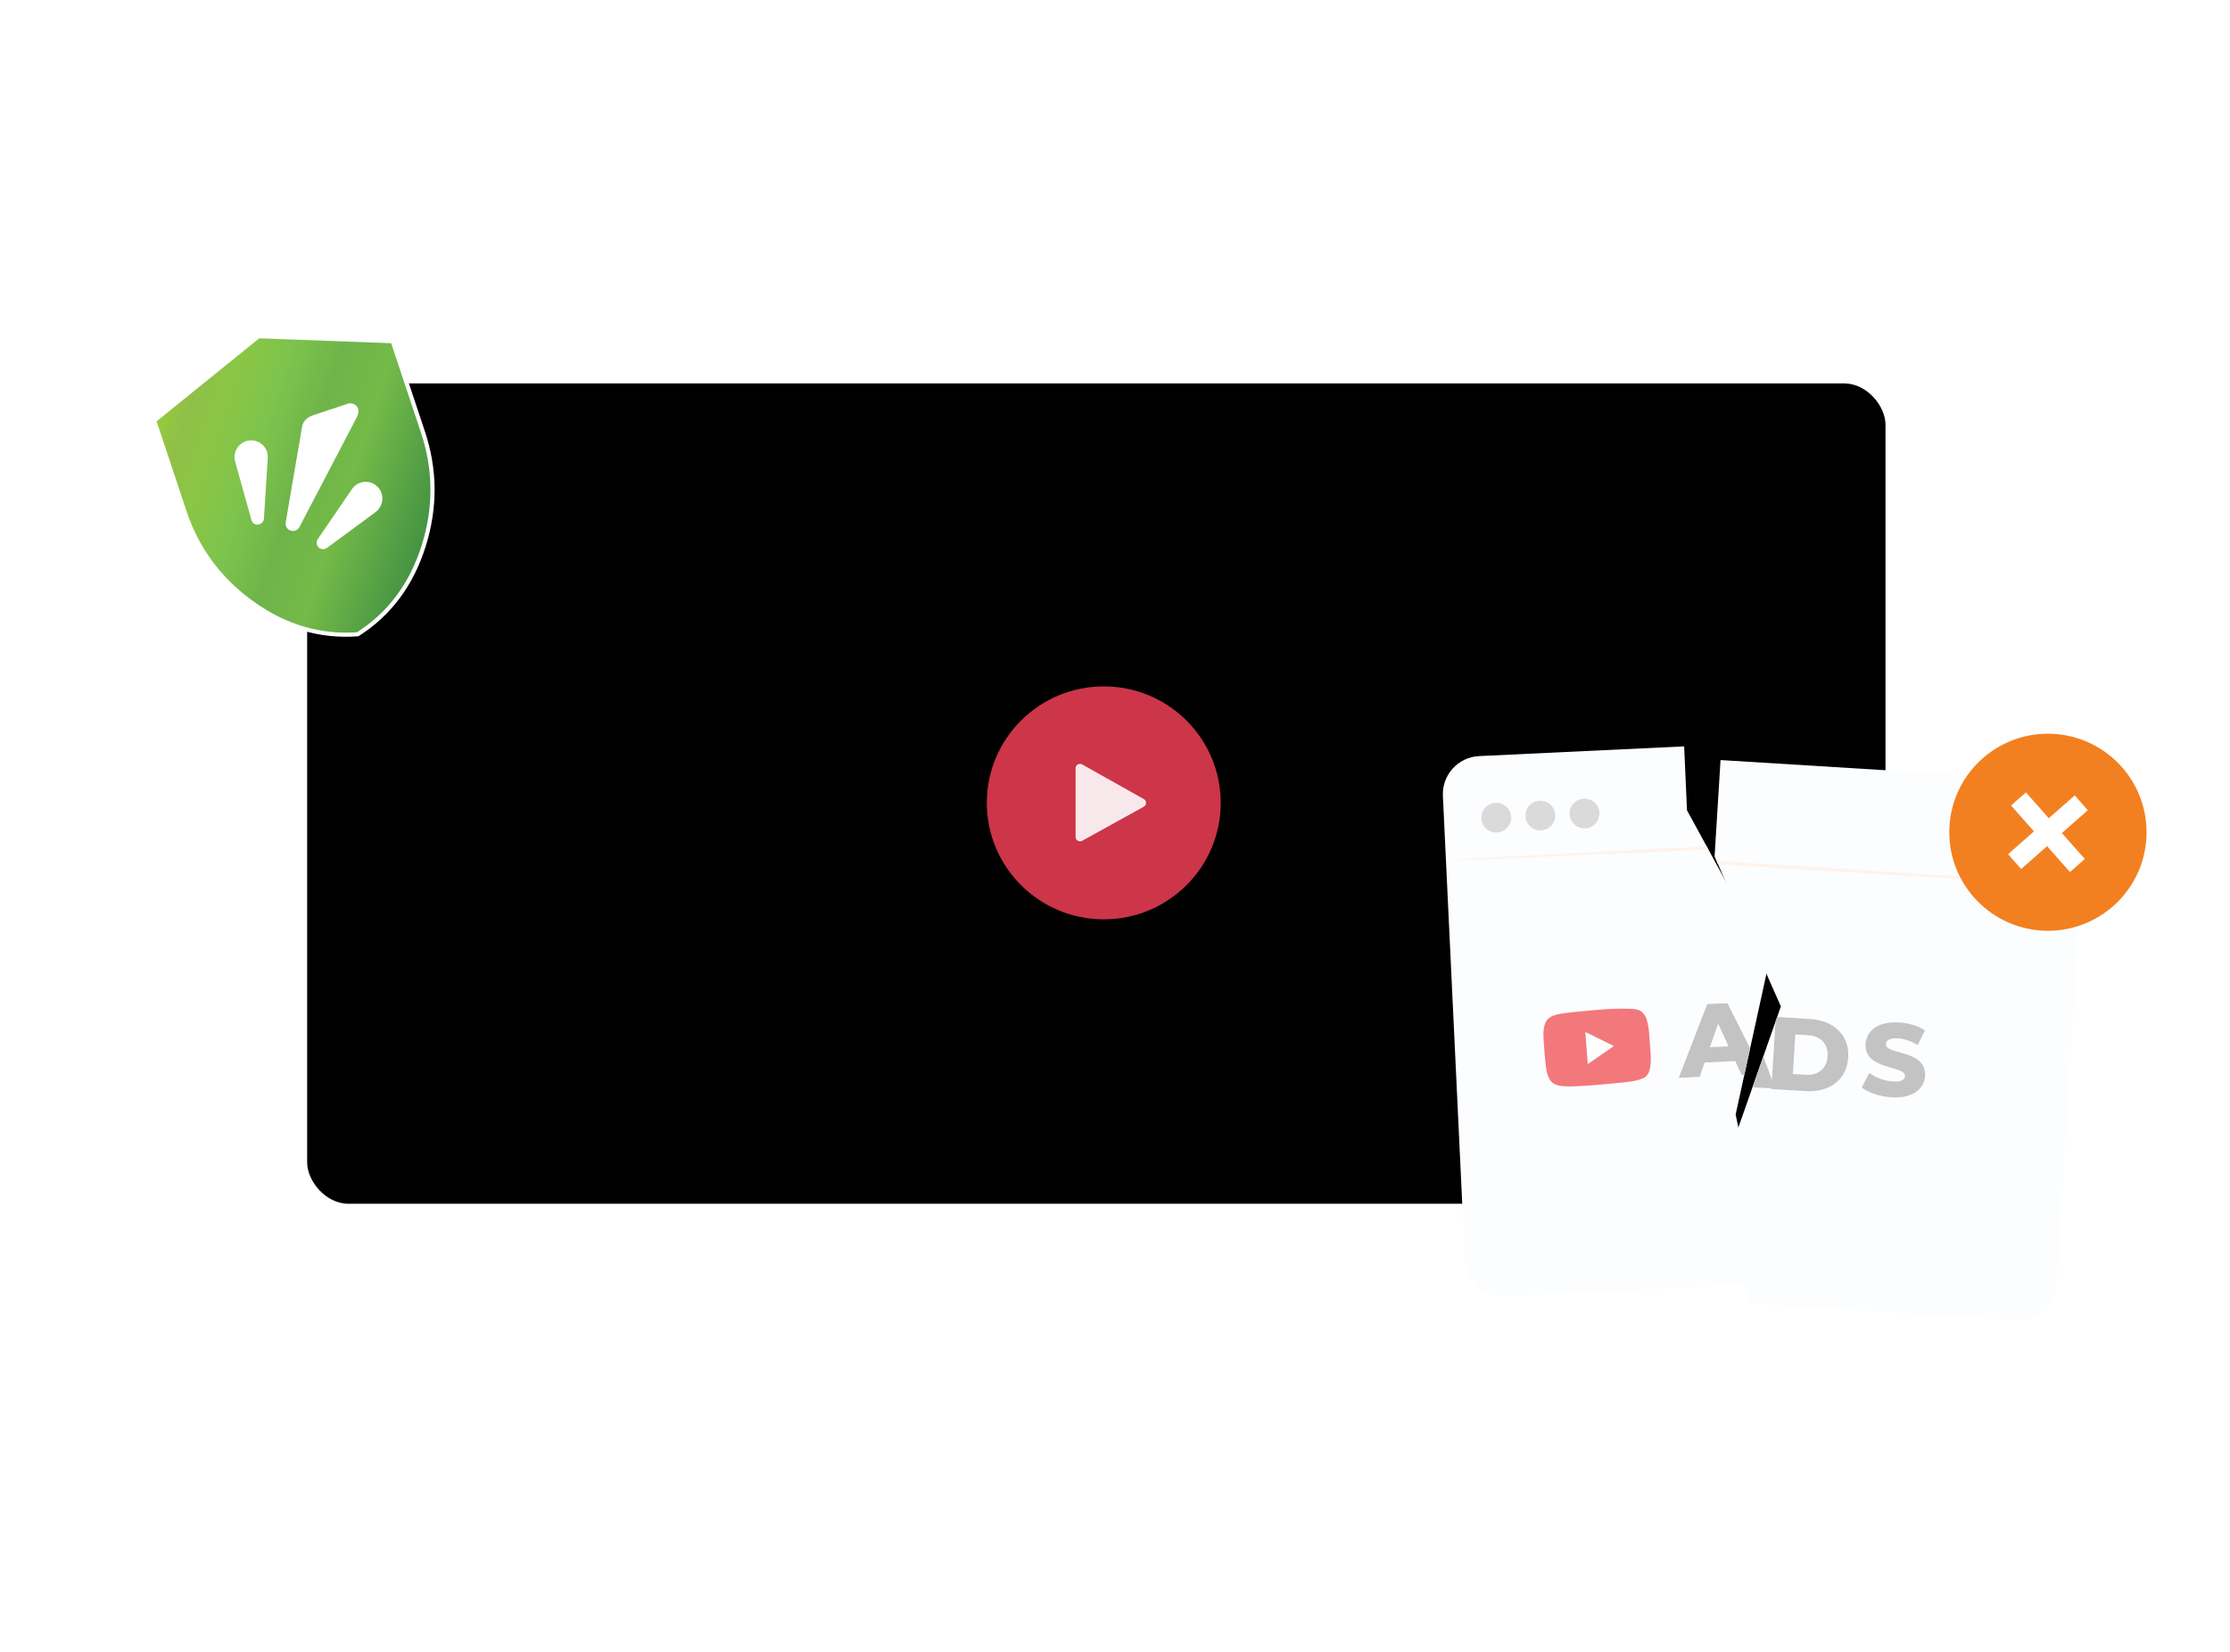
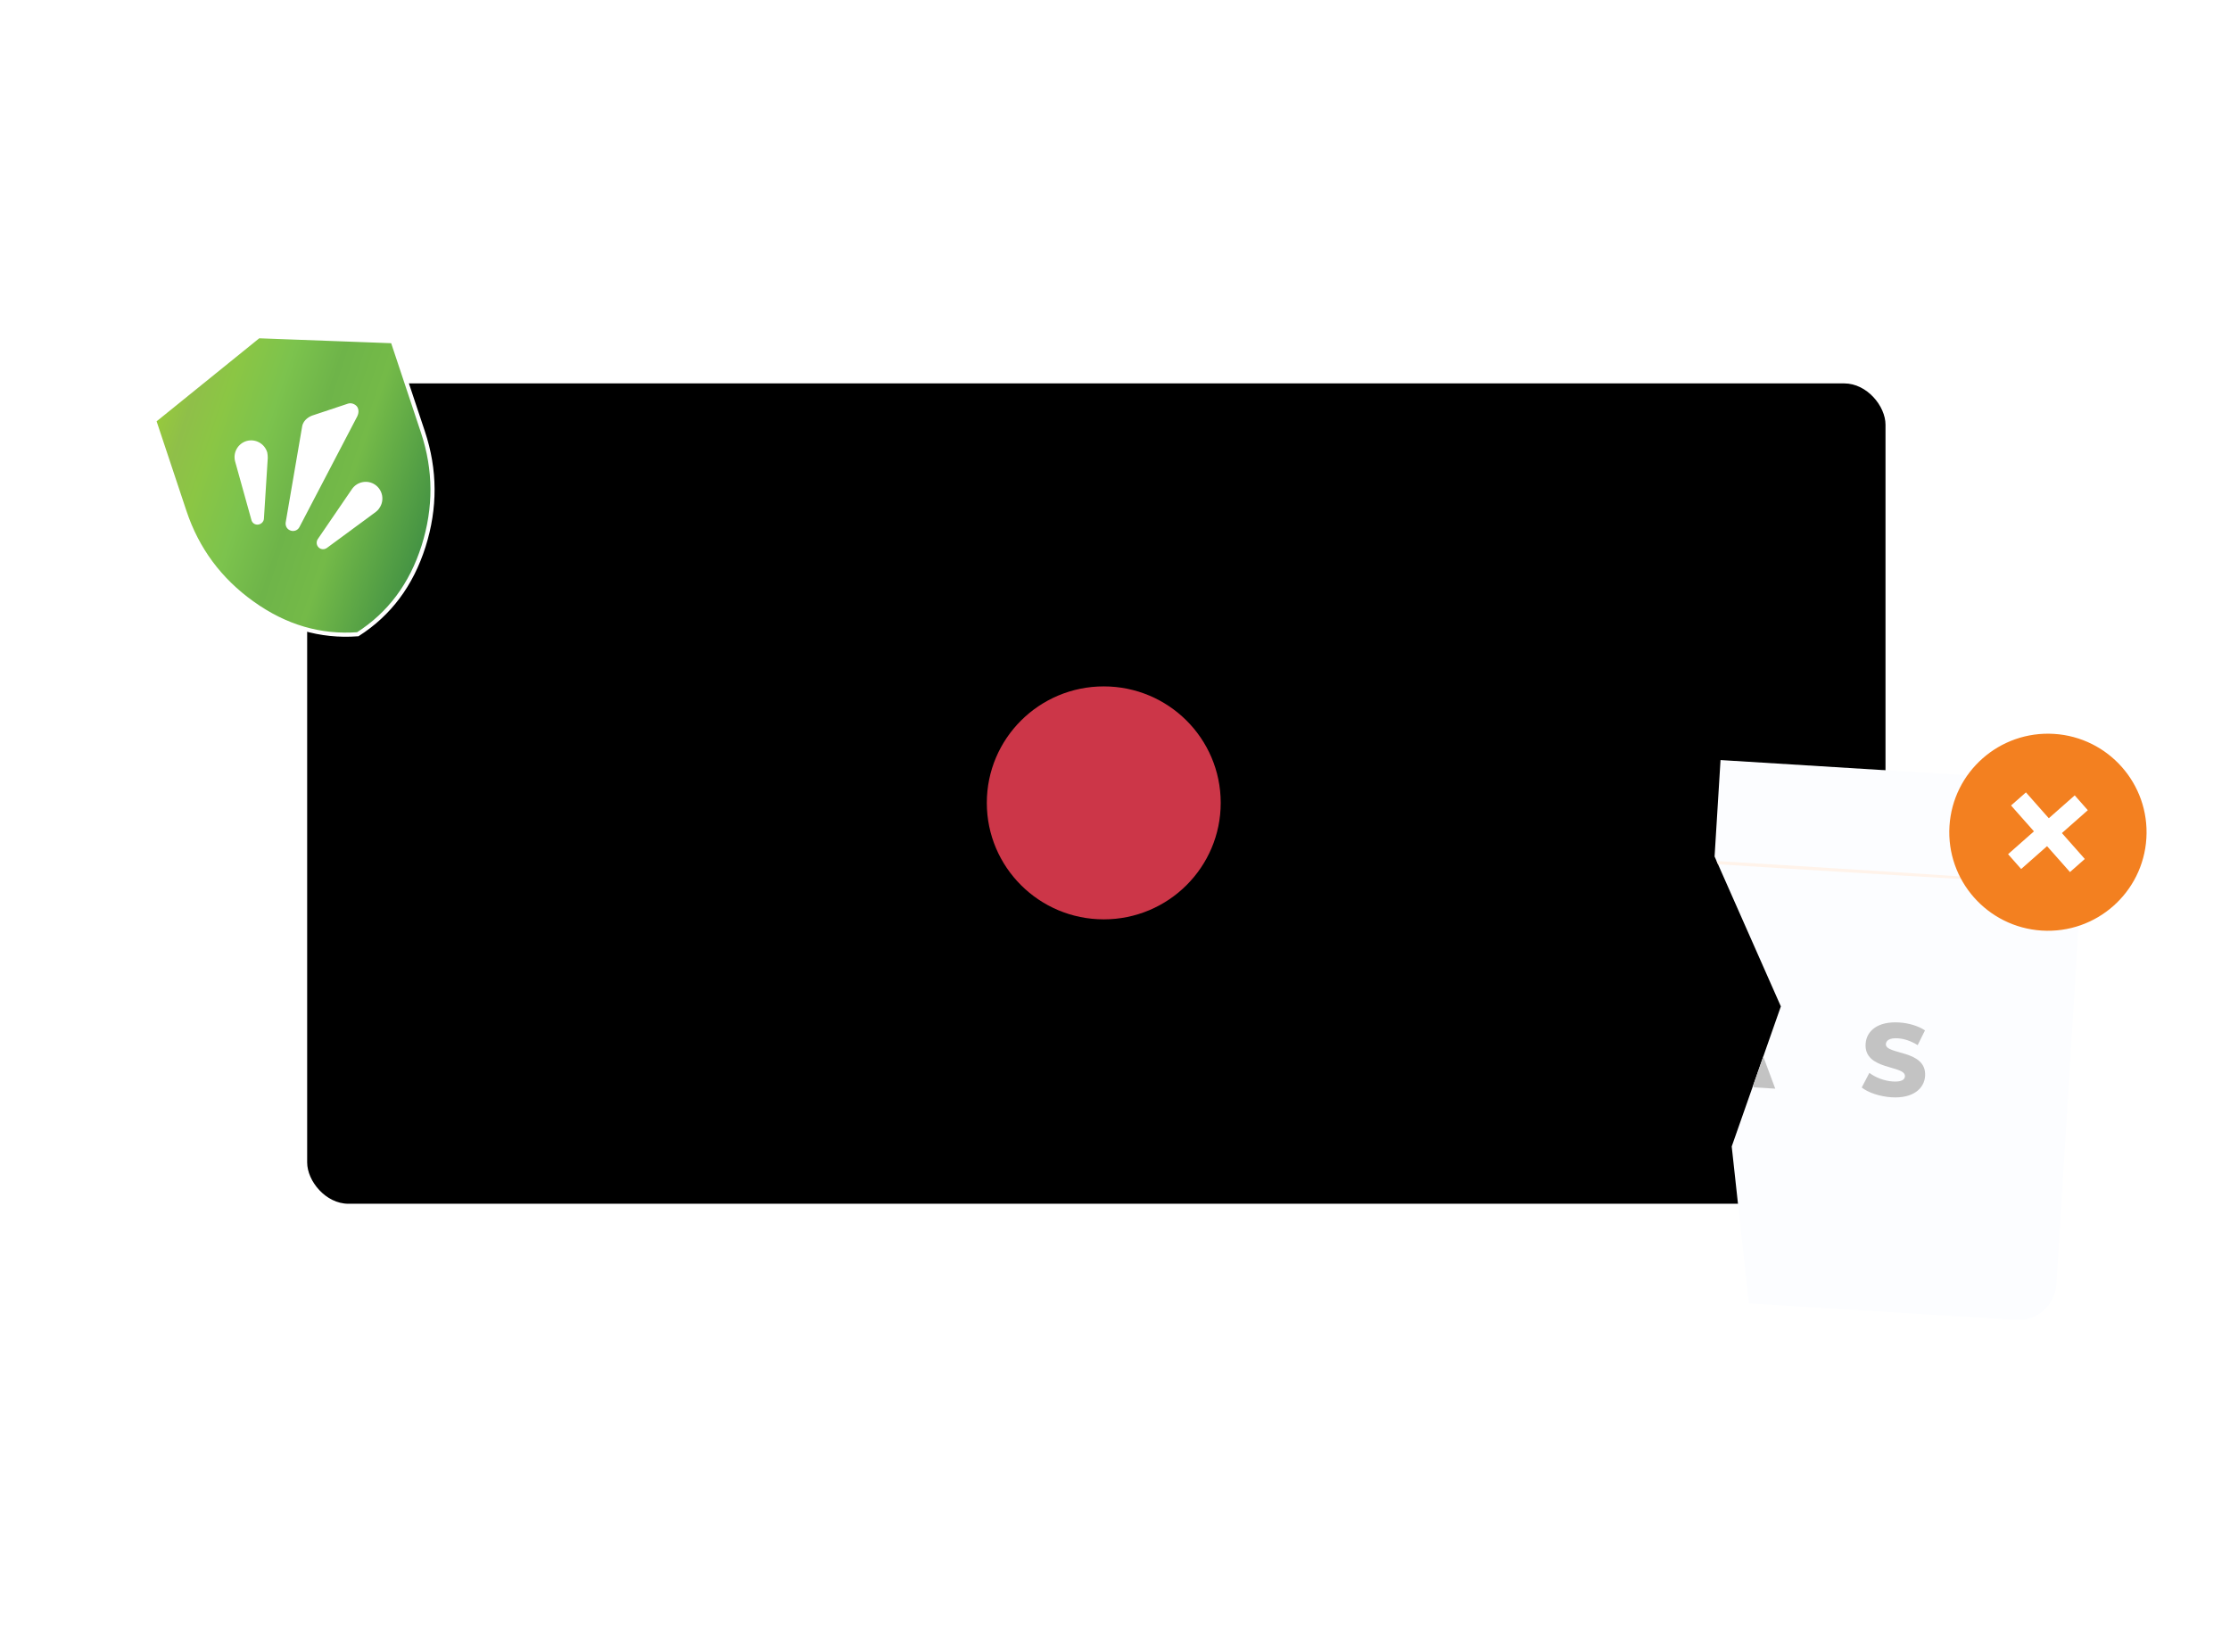
<svg xmlns="http://www.w3.org/2000/svg" id="YT_Ads" data-name="YT Ads" viewBox="0 0 540 400">
  <defs>
    <style>
      .cls-1 {
        filter: url(#outer-glow-1);
      }

      .cls-1, .cls-2, .cls-3, .cls-4, .cls-5, .cls-6, .cls-7, .cls-8, .cls-9, .cls-10, .cls-11, .cls-12, .cls-13 {
        stroke-width: 0px;
      }

      .cls-14 {
        clip-path: url(#clippath);
      }

      .cls-2, .cls-6 {
        fill: none;
      }

      .cls-3 {
        fill: #ec2024;
        isolation: isolate;
        opacity: .6;
      }

      .cls-4 {
        fill: #cc3648;
        filter: url(#outer-glow-3);
      }

      .cls-5 {
        fill: #f9e8eb;
        filter: url(#outer-glow-4);
      }

      .cls-15 {
        fill: url(#linear-gradient);
        stroke: #fff;
      }

      .cls-15, .cls-7 {
        fill-rule: evenodd;
      }

      .cls-16 {
        clip-path: url(#clippath-1);
      }

      .cls-6 {
        clip-rule: evenodd;
      }

      .cls-7, .cls-11 {
        fill: #fff;
      }

      .cls-8 {
        fill: #c3c3c3;
      }

      .cls-9 {
        fill: #dbdada;
      }

      .cls-10 {
        fill: #f38020;
      }

      .cls-12 {
        fill: #fff3ea;
      }

      .cls-13 {
        fill: #fcfdff;
      }

      .cls-17 {
        filter: url(#outer-glow-2);
      }

      .cls-18 {
        filter: url(#outer-glow-5);
      }
    </style>
    <filter id="outer-glow-1" filterUnits="userSpaceOnUse">
      <feOffset dx="0" dy="0" />
      <feGaussianBlur result="blur" stdDeviation="5" />
      <feFlood flood-color="#000" flood-opacity=".1" />
      <feComposite in2="blur" operator="in" />
      <feComposite in="SourceGraphic" />
    </filter>
    <filter id="outer-glow-2" filterUnits="userSpaceOnUse">
      <feOffset dx="0" dy="0" />
      <feGaussianBlur result="blur-2" stdDeviation="5" />
      <feFlood flood-color="#000" flood-opacity=".1" />
      <feComposite in2="blur-2" operator="in" />
      <feComposite in="SourceGraphic" />
    </filter>
    <linearGradient id="linear-gradient" x1="20.52" y1="37.15" x2="126.35" y2="49.72" gradientTransform="translate(15.35 58.24) rotate(11.58)" gradientUnits="userSpaceOnUse">
      <stop offset=".1" stop-color="#96c93d" />
      <stop offset=".16" stop-color="#8fbf49" />
      <stop offset=".23" stop-color="#8bc644" />
      <stop offset=".34" stop-color="#7cc34d" />
      <stop offset=".45" stop-color="#6eb449" />
      <stop offset=".56" stop-color="#74ba48" />
      <stop offset=".78" stop-color="#408f43" />
      <stop offset=".86" stop-color="#52b85e" />
    </linearGradient>
    <filter id="outer-glow-3" filterUnits="userSpaceOnUse">
      <feOffset dx="0" dy="0" />
      <feGaussianBlur result="blur-3" stdDeviation="5" />
      <feFlood flood-color="#000" flood-opacity=".1" />
      <feComposite in2="blur-3" operator="in" />
      <feComposite in="SourceGraphic" />
    </filter>
    <filter id="outer-glow-4" filterUnits="userSpaceOnUse">
      <feOffset dx="0" dy="0" />
      <feGaussianBlur result="blur-4" stdDeviation="5" />
      <feFlood flood-color="#000" flood-opacity=".1" />
      <feComposite in2="blur-4" operator="in" />
      <feComposite in="SourceGraphic" />
    </filter>
    <filter id="outer-glow-5" filterUnits="userSpaceOnUse">
      <feOffset dx="0" dy="0" />
      <feGaussianBlur result="blur-5" stdDeviation="5" />
      <feFlood flood-color="#000" flood-opacity=".1" />
      <feComposite in2="blur-5" operator="in" />
      <feComposite in="SourceGraphic" />
    </filter>
    <clipPath id="clippath">
      <path class="cls-6" d="M523.11,164.38l-106.03,12.41-1.89,30.61,16.05,36.3-11.9,33.92,6.26,57.27,86.63,5.36,10.87-175.86Z" />
    </clipPath>
    <clipPath id="clippath-1">
-       <path class="cls-2" d="M343.47,334.12l-7.46-166.86,71.05-3.58,1.45,32.54,19.92,36.47-8.14,37.19,12.48,59.74-89.3,4.5Z" />
-     </clipPath>
+       </clipPath>
  </defs>
  <rect class="cls-1" x="74.38" y="92.84" width="382.2" height="198.65" rx="10" ry="10" />
  <g class="cls-17">
    <rect class="cls-2" x="28.97" y="71.85" width="91.29" height="91.29" transform="translate(-33.29 29.59) rotate(-18.42)" />
    <path class="cls-15" d="M61.14,146.08c7.94,5.68,16.43,8.18,25.5,7.5,7.66-4.89,12.96-11.98,15.92-21.29,2.95-9.3,2.9-18.52-.14-27.66l-7.33-22.01-32.48-1.21-25.27,20.44,7.33,22.01c3.04,9.14,8.53,16.55,16.47,22.22Z" />
    <path class="cls-7" d="M63.91,125.58l.93-14.68h0c-.01-.45-.03-.9-.12-1.32-.61-2.12-2.81-3.39-4.98-2.8-2.12.61-3.39,2.81-2.8,4.98l3.94,14.15c.16.63.68,1.09,1.38,1.13.87.03,1.61-.63,1.65-1.46Z" />
    <path class="cls-7" d="M75.74,100.58l8.56-2.85c.94-.31,2.16.33,2.4,1.2.34,1.01-.23,1.97-.24,1.99l-13.92,26.65c-.42.91-1.53,1.28-2.42.8-.71-.35-1.05-1.11-.94-1.87,0,0,3.69-21.56,3.99-23.25.3-1.69,1.91-2.46,2.57-2.67Z" />
    <path class="cls-7" d="M79.15,132.69l11.84-8.72c.33-.25.67-.59.9-.98,1.26-1.83.78-4.35-1.05-5.61-1.83-1.26-4.35-.78-5.61,1.05l-8.29,12.13c-.33.52-.36,1.26.05,1.8.5.7,1.46.83,2.16.33Z" />
  </g>
  <path class="cls-4" d="M267.28,222.62c15.64,0,28.32-12.63,28.32-28.21s-12.68-28.2-28.32-28.2-28.32,12.63-28.32,28.2,12.68,28.21,28.32,28.21Z" />
-   <path class="cls-5" d="M260.46,202.66v-16.63c0-.82.87-1.32,1.59-.92l14.93,8.38c.72.4.72,1.45,0,1.85l-14.93,8.26c-.72.38-1.59-.12-1.59-.94Z" />
  <g class="cls-18">
    <g class="cls-14">
      <path class="cls-13" d="M352.39,301.99l6.94-112.25c.31-5.08,4.69-8.94,9.77-8.63l127.18,7.86c5.08.31,8.94,4.69,8.63,9.77l-6.95,112.25c-.31,5.08-4.68,8.94-9.76,8.63l-111.03-6.86-16.15-1c-5.08-.31-8.95-4.69-8.63-9.77Z" />
      <path class="cls-12" d="M503.13,214.29c-.01.22-32.11-1.59-71.69-4.04-39.59-2.45-71.66-4.61-71.64-4.83.01-.22,32.1,1.59,71.69,4.04,39.59,2.45,71.66,4.61,71.64,4.83Z" />
      <path class="cls-8" d="M423.54,259.83l-7.4-.46-1.59,3.31-5.05-.31,8.82-17,4.88.3,6.68,17.95-5.16-.32-1.17-3.48ZM422.32,256.09l-1.91-5.73-2.6,5.45,4.51.28Z" />
-       <path class="cls-8" d="M430.02,246.24l8.28.51c5.82.36,9.58,3.97,9.25,9.34-.33,5.36-4.51,8.48-10.33,8.13l-8.28-.51,1.08-17.46ZM437.27,260.26c2.99.18,5.1-1.46,5.29-4.48.19-3.02-1.71-4.91-4.69-5.1l-3.13-.19-.59,9.58,3.13.19Z" />
      <path class="cls-8" d="M450.82,263.34l1.85-3.54c1.49,1.12,3.65,1.96,5.67,2.08,2.06.13,2.89-.4,2.95-1.25.16-2.77-9.92-1.37-9.53-7.85.2-3.12,2.9-5.51,8.12-5.19,2.28.14,4.6.81,6.26,1.92l-1.77,3.57c-1.61-1-3.24-1.55-4.77-1.65-2.07-.13-2.87.53-2.93,1.39-.16,2.67,9.9,1.28,9.5,7.73-.2,3.04-2.9,5.48-8.12,5.16-2.85-.18-5.66-1.13-7.24-2.38Z" />
      <path class="cls-10" d="M494.44,225.34c13.17.81,24.5-9.19,25.31-22.34.81-13.15-9.2-24.47-22.36-25.29-13.17-.81-24.51,9.19-25.32,22.34-.81,13.15,9.21,24.47,22.37,25.29Z" />
      <path class="cls-11" d="M505.57,196.19l-3.17-3.59-16.14,14.24,3.17,3.59,16.14-14.24Z" />
      <path class="cls-11" d="M490.58,191.88l-3.6,3.17,14.27,16.12,3.59-3.17-14.25-16.12Z" />
    </g>
    <g class="cls-16">
-       <path class="cls-13" d="M354.73,305.07l-5.33-112.34c-.24-5.08,3.68-9.4,8.77-9.64l127.28-6.04c5.08-.24,9.4,3.68,9.64,8.77l5.33,112.34c.23,5.08-3.68,9.4-8.77,9.64l-111.12,5.28-16.16.77c-5.08.24-9.4-3.68-9.64-8.77Z" />
      <path class="cls-12" d="M495.02,201.46c.01.22-32.1,1.92-71.7,3.8-39.63,1.88-71.74,3.23-71.75,3.01,0-.22,32.09-1.92,71.7-3.8,39.63-1.88,71.73-3.23,71.75-3.01Z" />
      <path class="cls-9" d="M365.93,197.82c.09,1.99-1.44,3.67-3.44,3.77-1.99.09-3.68-1.44-3.78-3.42-.09-1.99,1.44-3.67,3.44-3.77,1.99-.09,3.68,1.44,3.78,3.42Z" />
      <path class="cls-9" d="M376.61,197.31c.1,1.99-1.44,3.67-3.43,3.77-2,.09-3.68-1.44-3.78-3.42-.1-1.99,1.44-3.67,3.43-3.77,2-.1,3.68,1.43,3.78,3.42Z" />
      <path class="cls-9" d="M387.3,196.81c.09,1.99-1.44,3.67-3.44,3.77-1.99.1-3.68-1.43-3.78-3.42-.09-1.99,1.44-3.67,3.44-3.77,1.97-.09,3.68,1.44,3.78,3.42Z" />
      <path class="cls-8" d="M420.19,256.94l-7.41.35-1.21,3.47-5.06.24,6.91-17.85,4.88-.23,8.6,17.12-5.16.25-1.54-3.34ZM418.58,253.36l-2.53-5.49-1.99,5.71,4.52-.21Z" />
      <path class="cls-8" d="M428.63,242.48l8.29-.39c5.82-.28,9.96,2.9,10.21,8.27.26,5.37-3.57,8.93-9.39,9.2l-8.29.39-.82-17.48ZM437.36,255.63c2.99-.14,4.9-2.01,4.76-5.03-.15-3.02-2.23-4.7-5.22-4.56l-3.12.15.45,9.59,3.12-.15Z" />
      <path class="cls-3" d="M399.32,249.85c-.03-.3-.07-.6-.12-.9-.2-1.27-.45-2.73-1.37-3.69-.79-.82-1.93-.94-3.01-.98-1.36-.05-2.72-.04-4.08.01-2.75.1-5.49.37-8.24.64-1.41.14-2.81.28-4.21.49-1.72.27-3.47.65-4.15,2.44-.6,1.6-.37,3.56-.26,5.23.1,1.5.21,2.99.38,4.48.23,1.93.53,4.45,2.68,5.14,1.15.37,2.51.37,3.71.36,1.28-.01,2.54-.12,3.81-.2,2.65-.16,5.3-.45,7.95-.7,1.85-.18,3.74-.34,5.46-1.07,1.48-.63,1.75-2.31,1.85-3.76.1-1.44-.06-2.88-.17-4.31-.08-1.06-.13-2.12-.24-3.17Z" />
      <path class="cls-11" d="M390.8,253.29c-2.34-1.14-4.61-2.26-6.91-3.39.2,2.61.4,5.18.59,7.77,2.1-1.46,4.19-2.91,6.32-4.38Z" />
    </g>
  </g>
</svg>